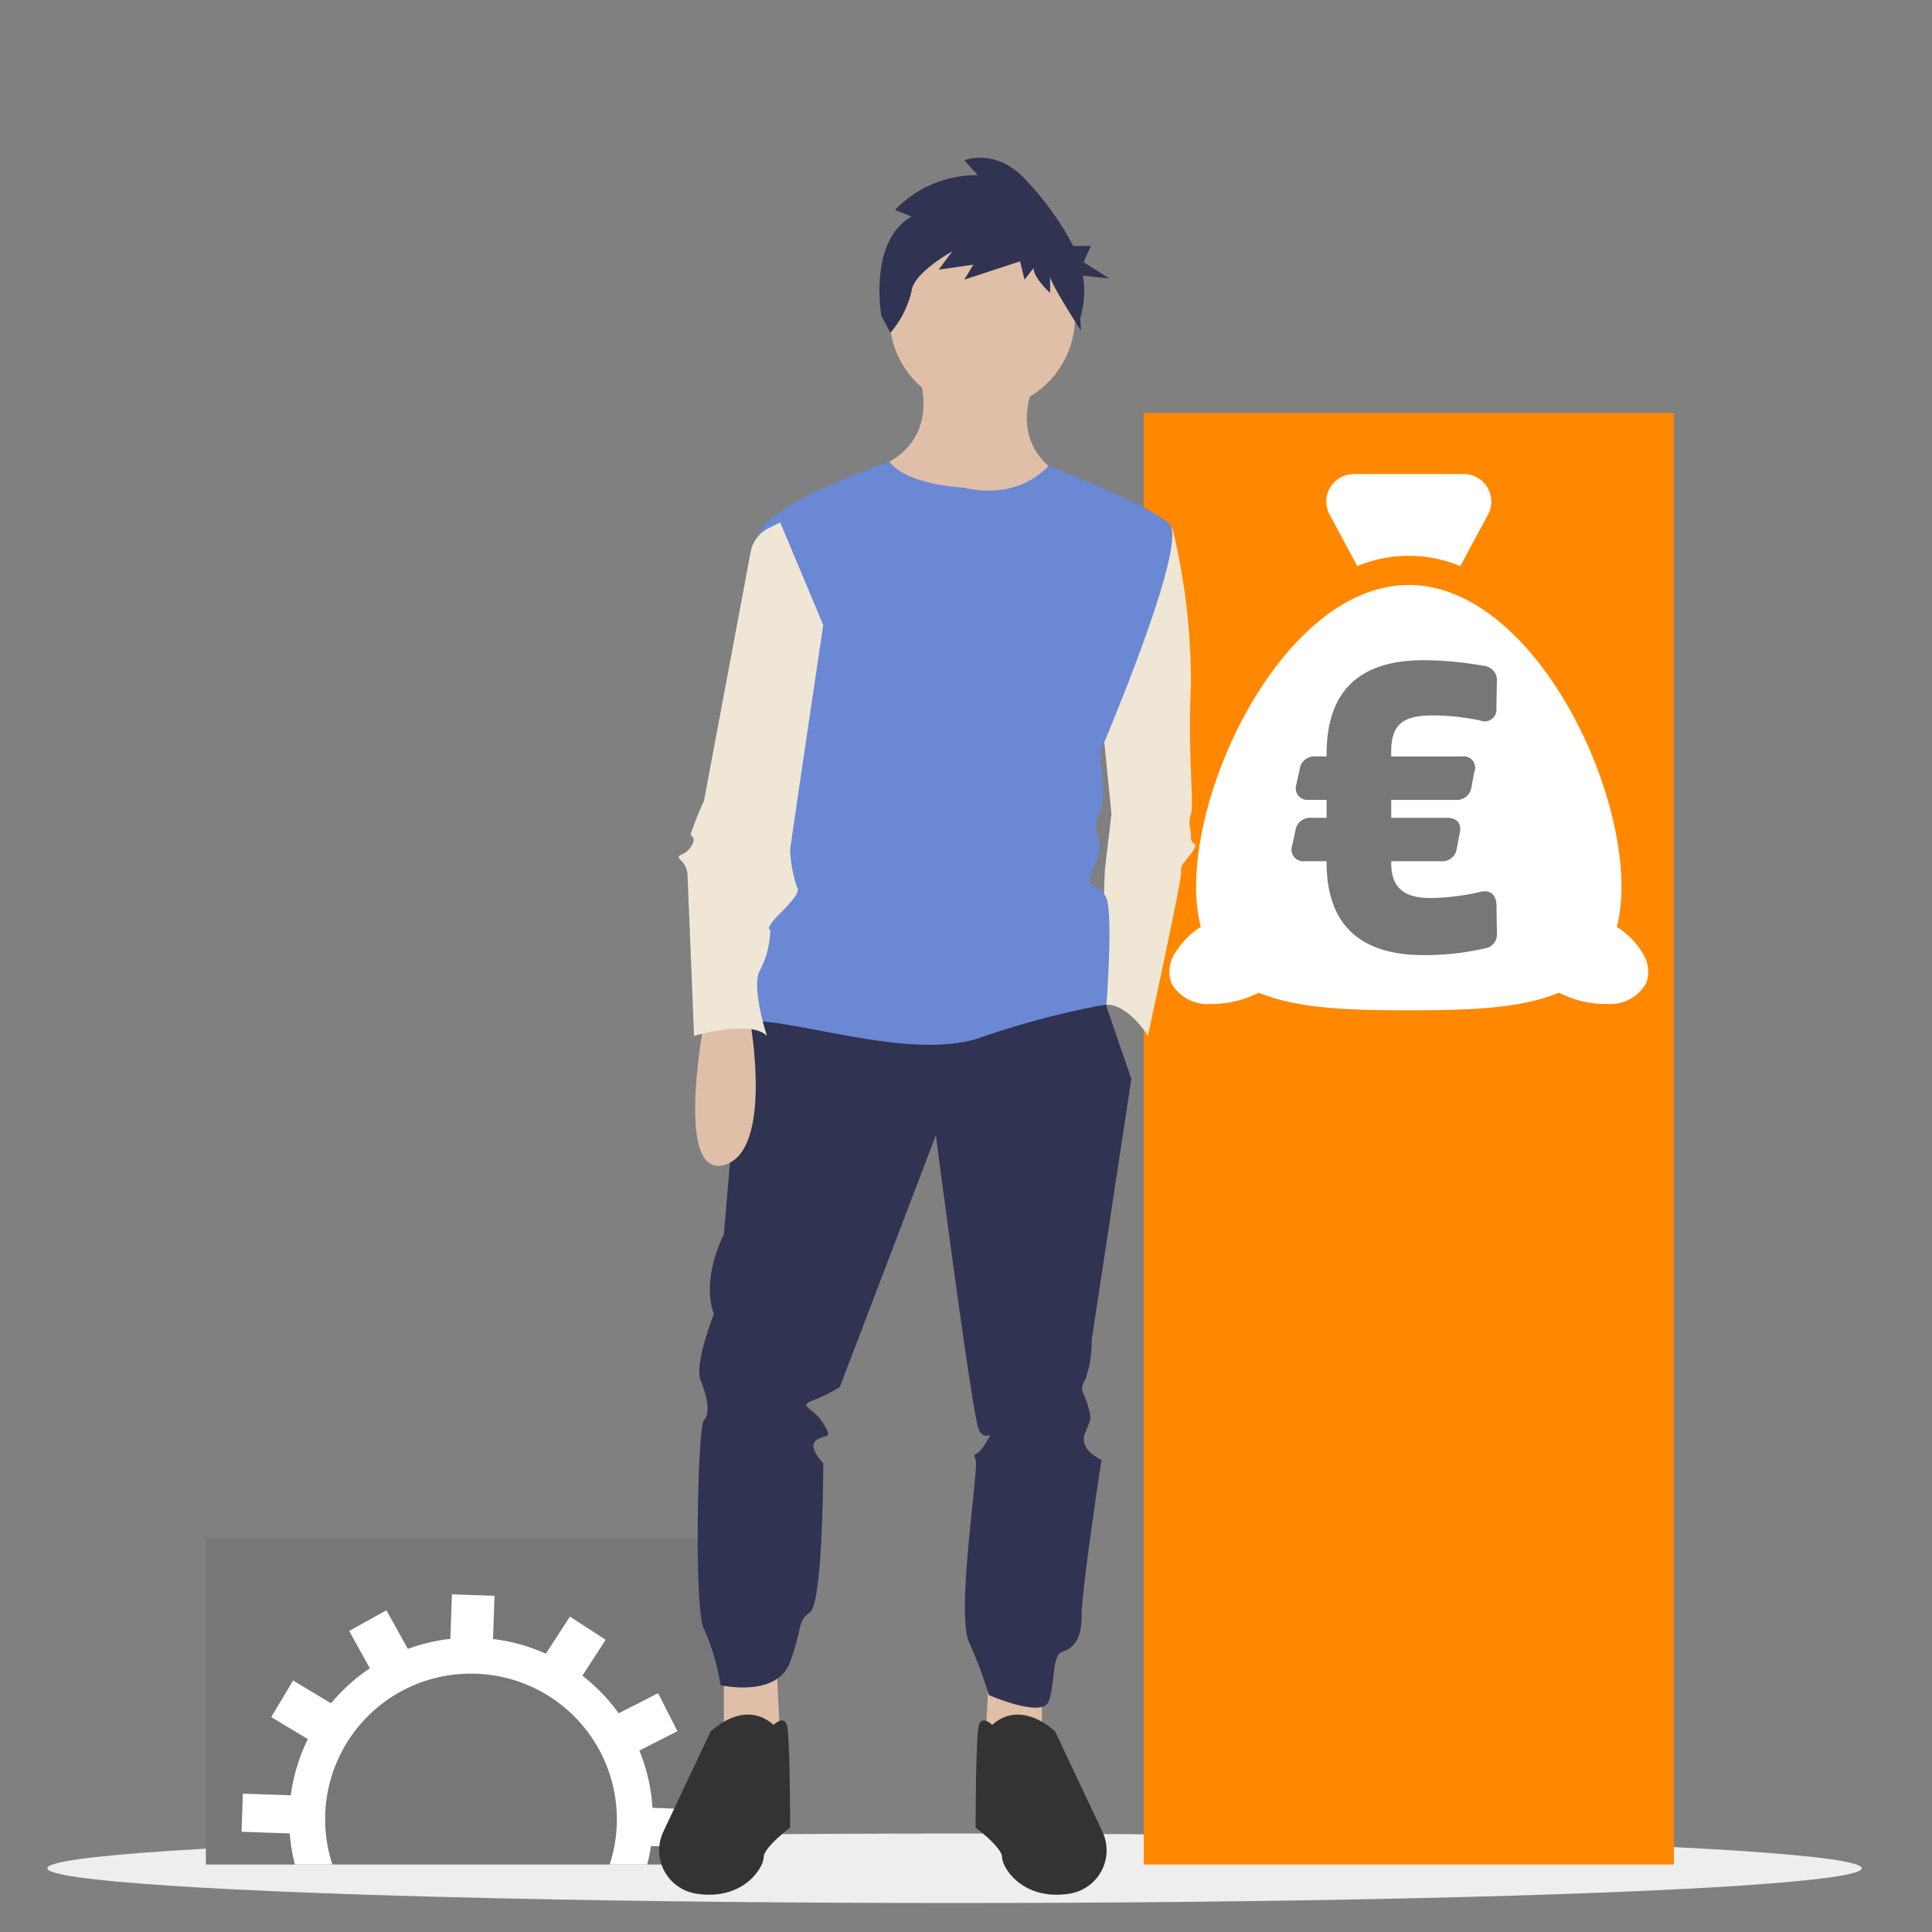
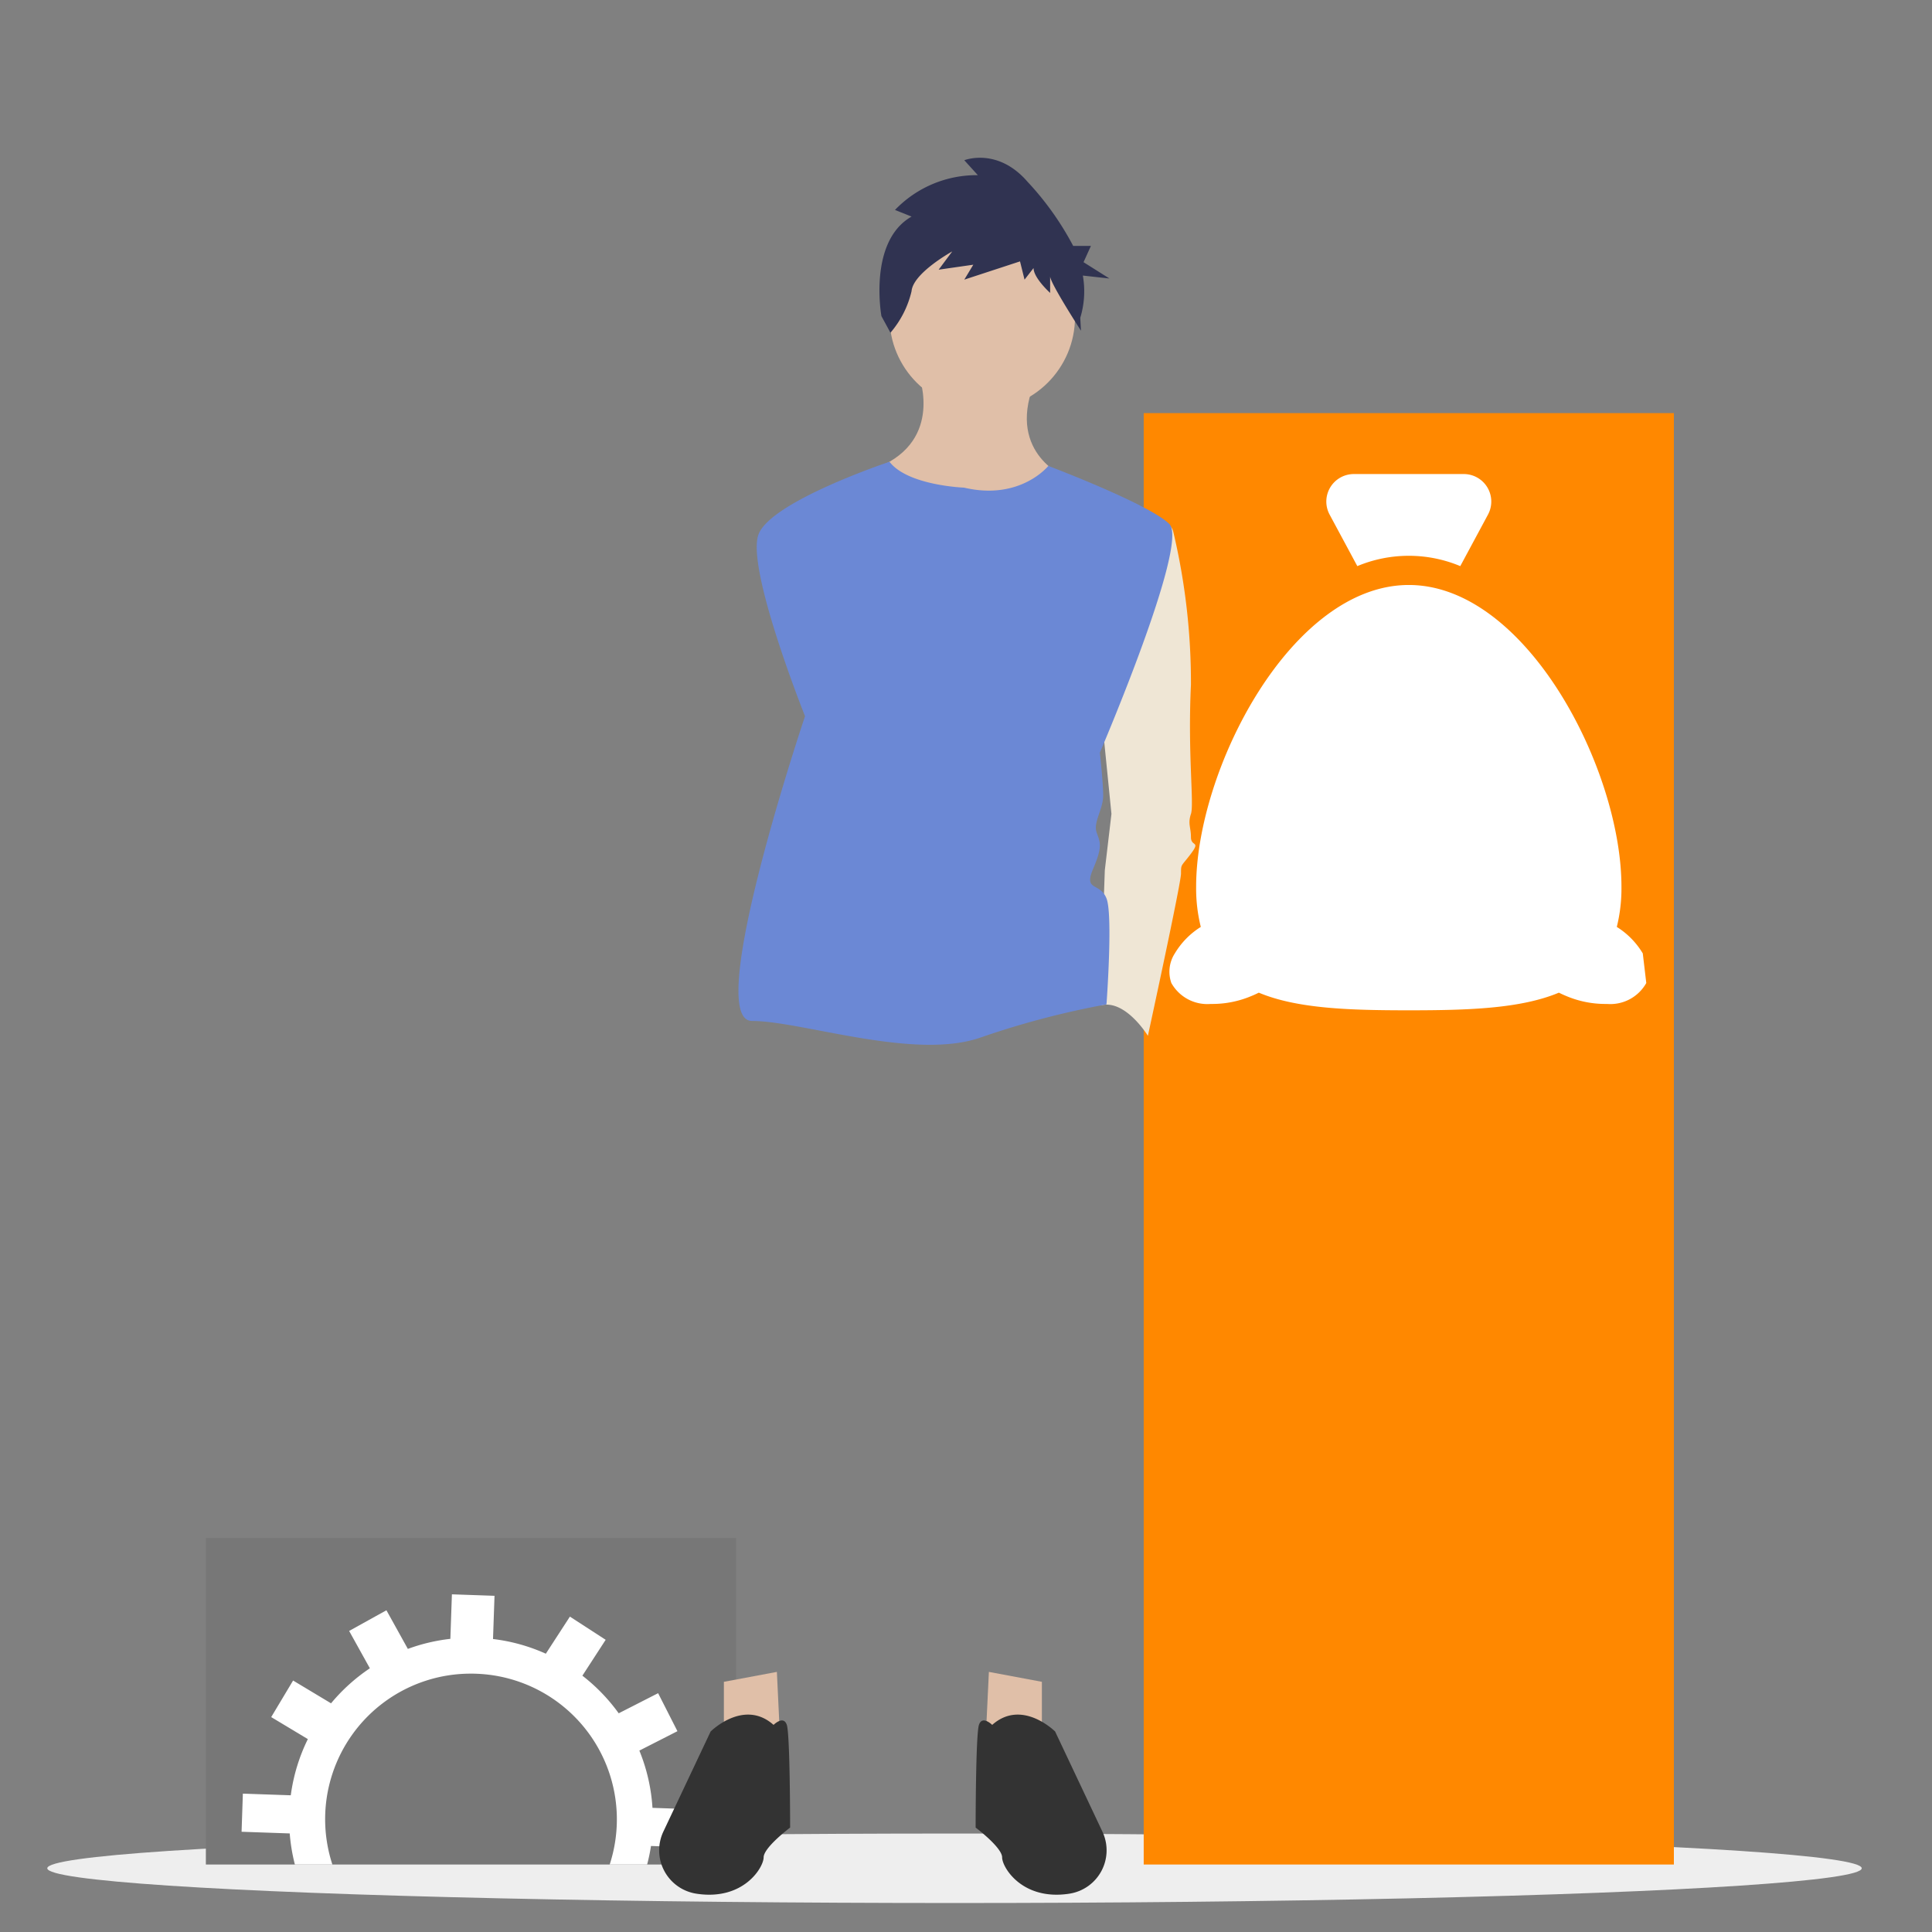
<svg xmlns="http://www.w3.org/2000/svg" viewBox="0 0 150 150">
  <rect x="0" y="0" width="150" height="150" fill="#808080" stroke="none" />
  <defs>
    <style>.adfa41e6-5d66-434a-8026-979a1997e1c1{isolation:isolate;}.b0ccbf43-8b1e-4862-b365-7be69eb8251d{fill:#eee;mix-blend-mode:multiply;}.afd924b8-9a40-4722-bedd-eee7584c218b{fill:#777;}.a6ee5a0d-0f7f-456f-a664-230d049f2e24{fill:#f80;}.bd782203-d538-4141-9699-6f01f0315610{fill:#fff;}.bee95f7b-1060-4325-9072-a2fc8f33c4de{fill:#e0bfa8;}.f2d2fd8a-117e-4b85-bc3f-10b08adc7b11{fill:#303351;}.a60b9abd-4333-440b-b0ab-0847dc8c2665{fill:#333;}.ebea07c4-2387-4770-b8c8-a71590e8a588{fill:#efe6d5;}.abcf8a2e-a5ba-407a-b510-76a51f1faf3c{fill:#6b88d5;}</style>
  </defs>
  <title>strato-illu-</title>
  <g class="adfa41e6-5d66-434a-8026-979a1997e1c1">
    <g id="ebeb4519-ba1f-4214-8506-1f40f6c5ba91" data-name="Ebene 1">
      <ellipse class="b0ccbf43-8b1e-4862-b365-7be69eb8251d" cx="74.108" cy="145.052" rx="70.437" ry="2.697" />
      <rect class="afd924b8-9a40-4722-bedd-eee7584c218b" x="15.983" y="119.404" width="41.163" height="25.356" />
      <rect class="a6ee5a0d-0f7f-456f-a664-230d049f2e24" x="88.797" y="32.074" width="41.163" height="112.686" />
      <path class="bd782203-d538-4141-9699-6f01f0315610" d="M22.894,144.76h2.912a11.3,11.3,0,0,1,10.755-14.819c.133,0,.266,0,.4.007A11.312,11.312,0,0,1,47.336,144.76h2.907a13.742,13.742,0,0,0,.3-1.439l3.735.129.1-2.96-3.72-.129a14.047,14.047,0,0,0-1.018-4.445l2.956-1.507-1.5-2.95-3.06,1.561a14.175,14.175,0,0,0-2.82-2.921l1.808-2.785-2.777-1.8-1.869,2.879a14.042,14.042,0,0,0-4.1-1.14l.116-3.355-3.308-.115-.12,3.457a14.056,14.056,0,0,0-3.3.781l-1.664-3-2.895,1.605,1.61,2.9a14.164,14.164,0,0,0-3.015,2.719l-2.946-1.769-1.7,2.838,2.846,1.709a14.021,14.021,0,0,0-1.326,4.363l-3.72-.129-.1,2.96,3.738.13A14.12,14.12,0,0,0,22.894,144.76Z" />
      <path class="bd782203-d538-4141-9699-6f01f0315610" d="M105.382,43.953a10.367,10.367,0,0,1,7.994,0l2.151-4a2.135,2.135,0,0,0-1.886-3.148h-8.522a2.136,2.136,0,0,0-1.887,3.151Z" />
-       <path class="bd782203-d538-4141-9699-6f01f0315610" d="M127.545,74.022a6.133,6.133,0,0,0-2.017-2.056,12.412,12.412,0,0,0,.361-3.124c0-9.118-7.391-23.424-16.509-23.424s-16.512,14.3-16.512,23.424a12.363,12.363,0,0,0,.362,3.124,6.133,6.133,0,0,0-2.017,2.056,2.629,2.629,0,0,0-.269,2.3A3.2,3.2,0,0,0,94,77.946a7.809,7.809,0,0,0,3.166-.618c.2-.08.382-.167.567-.258,2.985,1.251,7.1,1.37,11.65,1.37s8.662-.119,11.649-1.37c.183.092.371.177.566.258a7.806,7.806,0,0,0,3.166.618,3.2,3.2,0,0,0,3.053-1.625A2.632,2.632,0,0,0,127.545,74.022Z" />
-       <path class="afd924b8-9a40-4722-bedd-eee7584c218b" d="M115.192,51.694a1.126,1.126,0,0,1,1.026,1.246l-.037,2.015a.918.918,0,0,1-1.246.989,17.836,17.836,0,0,0-3.663-.4c-2.418,0-3.261.733-3.261,2.858v.33h5.5a.882.882,0,0,1,.952,1.209l-.22,1.172a1.142,1.142,0,0,1-1.245.989h-4.983v1.392h4.323c.806,0,1.173.477.989,1.209l-.219,1.173a1.144,1.144,0,0,1-1.246.989h-3.847v.146c0,1.906.989,2.712,3.041,2.712a18.429,18.429,0,0,0,3.883-.477c.77-.183,1.209.22,1.246.989l.037,2.235a1.1,1.1,0,0,1-.99,1.173,20.588,20.588,0,0,1-4.689.512c-5.166,0-7.547-2.564-7.547-7.217v-.073h-1.685a.914.914,0,0,1-.99-1.209l.257-1.173a1.143,1.143,0,0,1,1.246-.989h1.172V62.1h-1.356a.914.914,0,0,1-.989-1.209l.257-1.172a1.143,1.143,0,0,1,1.245-.989h.843v-.184c0-4.872,2.528-7.29,7.547-7.29A27.538,27.538,0,0,1,115.192,51.694Z" />
+       <path class="bd782203-d538-4141-9699-6f01f0315610" d="M127.545,74.022a6.133,6.133,0,0,0-2.017-2.056,12.412,12.412,0,0,0,.361-3.124c0-9.118-7.391-23.424-16.509-23.424s-16.512,14.3-16.512,23.424a12.363,12.363,0,0,0,.362,3.124,6.133,6.133,0,0,0-2.017,2.056,2.629,2.629,0,0,0-.269,2.3A3.2,3.2,0,0,0,94,77.946a7.809,7.809,0,0,0,3.166-.618c.2-.08.382-.167.567-.258,2.985,1.251,7.1,1.37,11.65,1.37s8.662-.119,11.649-1.37c.183.092.371.177.566.258a7.806,7.806,0,0,0,3.166.618,3.2,3.2,0,0,0,3.053-1.625Z" />
      <path class="bee95f7b-1060-4325-9072-a2fc8f33c4de" d="M71.247,28.858s2.058,4.887-2.572,7.2,12.345,6.687,14.146,1.028c0,0-4.63-1.8-2.572-7.2Z" />
      <polygon class="bee95f7b-1060-4325-9072-a2fc8f33c4de" points="76.777 129.805 76.52 135.206 80.892 135.977 80.892 130.576 76.777 129.805" />
      <polygon class="bee95f7b-1060-4325-9072-a2fc8f33c4de" points="60.317 129.805 60.574 135.206 56.202 135.977 56.202 130.576 60.317 129.805" />
      <circle class="bee95f7b-1060-4325-9072-a2fc8f33c4de" cx="76.262" cy="24.615" r="7.201" />
-       <path class="f2d2fd8a-117e-4b85-bc3f-10b08adc7b11" d="M57.745,77.6,56.2,95.856s-1.8,3.343-.772,6.173c0,0-1.543,3.857-1.029,5.143s.772,2.572.258,3.087-.772,14.917,0,16.2a17.392,17.392,0,0,1,1.285,4.373s4.373,1.028,5.4-1.8.515-3.086,1.544-3.857S63.917,113.6,63.917,113.6s-1.286-1.286-.514-1.8,1.286,0,.514-1.286-2.057-1.286-.771-1.8a12.268,12.268,0,0,0,2.057-1.028L72.662,88.14S75.491,110,76.005,111.03s1.286-.257.515,1.029-1.029.514-.772,1.286-1.543,11.83-.514,14.145a35.048,35.048,0,0,1,1.543,4.115s4.115,1.8,4.629.515.257-3.6,1.029-3.858,1.543-.772,1.543-2.829,1.543-12.088,1.543-12.088-1.8-.772-1.286-2.058.515-1.028.257-2.057-.771-1.286-.257-2.058a8.289,8.289,0,0,0,.515-3.086l3.086-20.318-2.383-6.944Z" />
      <path class="a60b9abd-4333-440b-b0ab-0847dc8c2665" d="M77.034,133.92s-.772-.772-1.029,0-.257,7.973-.257,7.973,2.057,1.543,2.057,2.314,1.544,3.344,5.144,2.83l.107-.017a3.405,3.405,0,0,0,2.532-4.819l-3.668-7.767S79.349,131.862,77.034,133.92Z" />
      <path class="a60b9abd-4333-440b-b0ab-0847dc8c2665" d="M60.059,133.92s.772-.772,1.029,0,.257,7.973.257,7.973-2.057,1.543-2.057,2.314-1.543,3.344-5.144,2.83l-.107-.017a3.405,3.405,0,0,1-2.532-4.819l3.668-7.767S57.745,131.862,60.059,133.92Z" />
      <path class="f2d2fd8a-117e-4b85-bc3f-10b08adc7b11" d="M70.774,16.815,69.487,16.3a8.778,8.778,0,0,1,6.433-2.7l-1.052-1.159s2.573-1.03,4.912,1.674a22.846,22.846,0,0,1,3.54,4.975H84.7l-.575,1.266,2.012,1.267-2.066-.228a7.005,7.005,0,0,1-.2,3.28l.055,1s-2.394-3.7-2.394-4.221v1.288s-1.287-1.159-1.287-1.931l-.7.9-.351-1.417-4.327,1.417.7-1.159-2.69.386,1.053-1.416s-3.041,1.674-3.158,3.09a7.6,7.6,0,0,1-1.638,3.22l-.7-1.288S67.382,18.746,70.774,16.815Z" />
      <path class="ebea07c4-2387-4770-b8c8-a71590e8a588" d="M87.321,40.56h2.866a.928.928,0,0,1,.905.724,50.74,50.74,0,0,1,1.373,11.879c-.257,5.4.257,9.259,0,10.03s0,1.029,0,1.8.772.258,0,1.286-.771.772-.771,1.543-2.572,12.6-2.572,12.6-1.768-2.906-3.713-2.353l.369-10.507.515-4.372-.772-7.716Z" />
      <path class="abcf8a2e-a5ba-407a-b510-76a51f1faf3c" d="M74.848,37.86s-4.372-.159-5.787-2.008c0,0-9.13,3.037-10.159,5.609s3.6,14.145,3.6,14.145S54.53,79.267,58.388,79.267s12.6,3.087,17.746,1.286a66.173,66.173,0,0,1,9.773-2.572s.514-6.944,0-8.23-1.8-.514-1.029-2.314.515-2.058.257-2.829.515-1.8.515-2.829-.257-3.344-.257-3.344,6.944-16.2,5.4-17.746-9.4-4.516-9.4-4.516S79.22,38.889,74.848,37.86Z" />
-       <path class="bee95f7b-1060-4325-9072-a2fc8f33c4de" d="M54.659,79.4S52.344,91.484,56.2,90.455,58.259,79.4,58.259,79.4Z" />
-       <path class="ebea07c4-2387-4770-b8c8-a71590e8a588" d="M60.574,40.56l-.914.457a2.576,2.576,0,0,0-1.379,1.829L54.659,62.164a26.7,26.7,0,0,0-1.029,2.572c0,.257.514.257,0,1.029s-1.286.514-.772,1.029a1.593,1.593,0,0,1,.515,1.028l.514,12.6s4.372-1.286,5.658,0c0,0-1.286-3.858-.514-5.144a6.948,6.948,0,0,0,.771-3.086s-.514,0,.772-1.286,1.543-1.8,1.286-2.058a10.946,10.946,0,0,1-.515-2.829c0-.257,2.572-17.489,2.572-17.489Z" />
    </g>
  </g>
</svg>